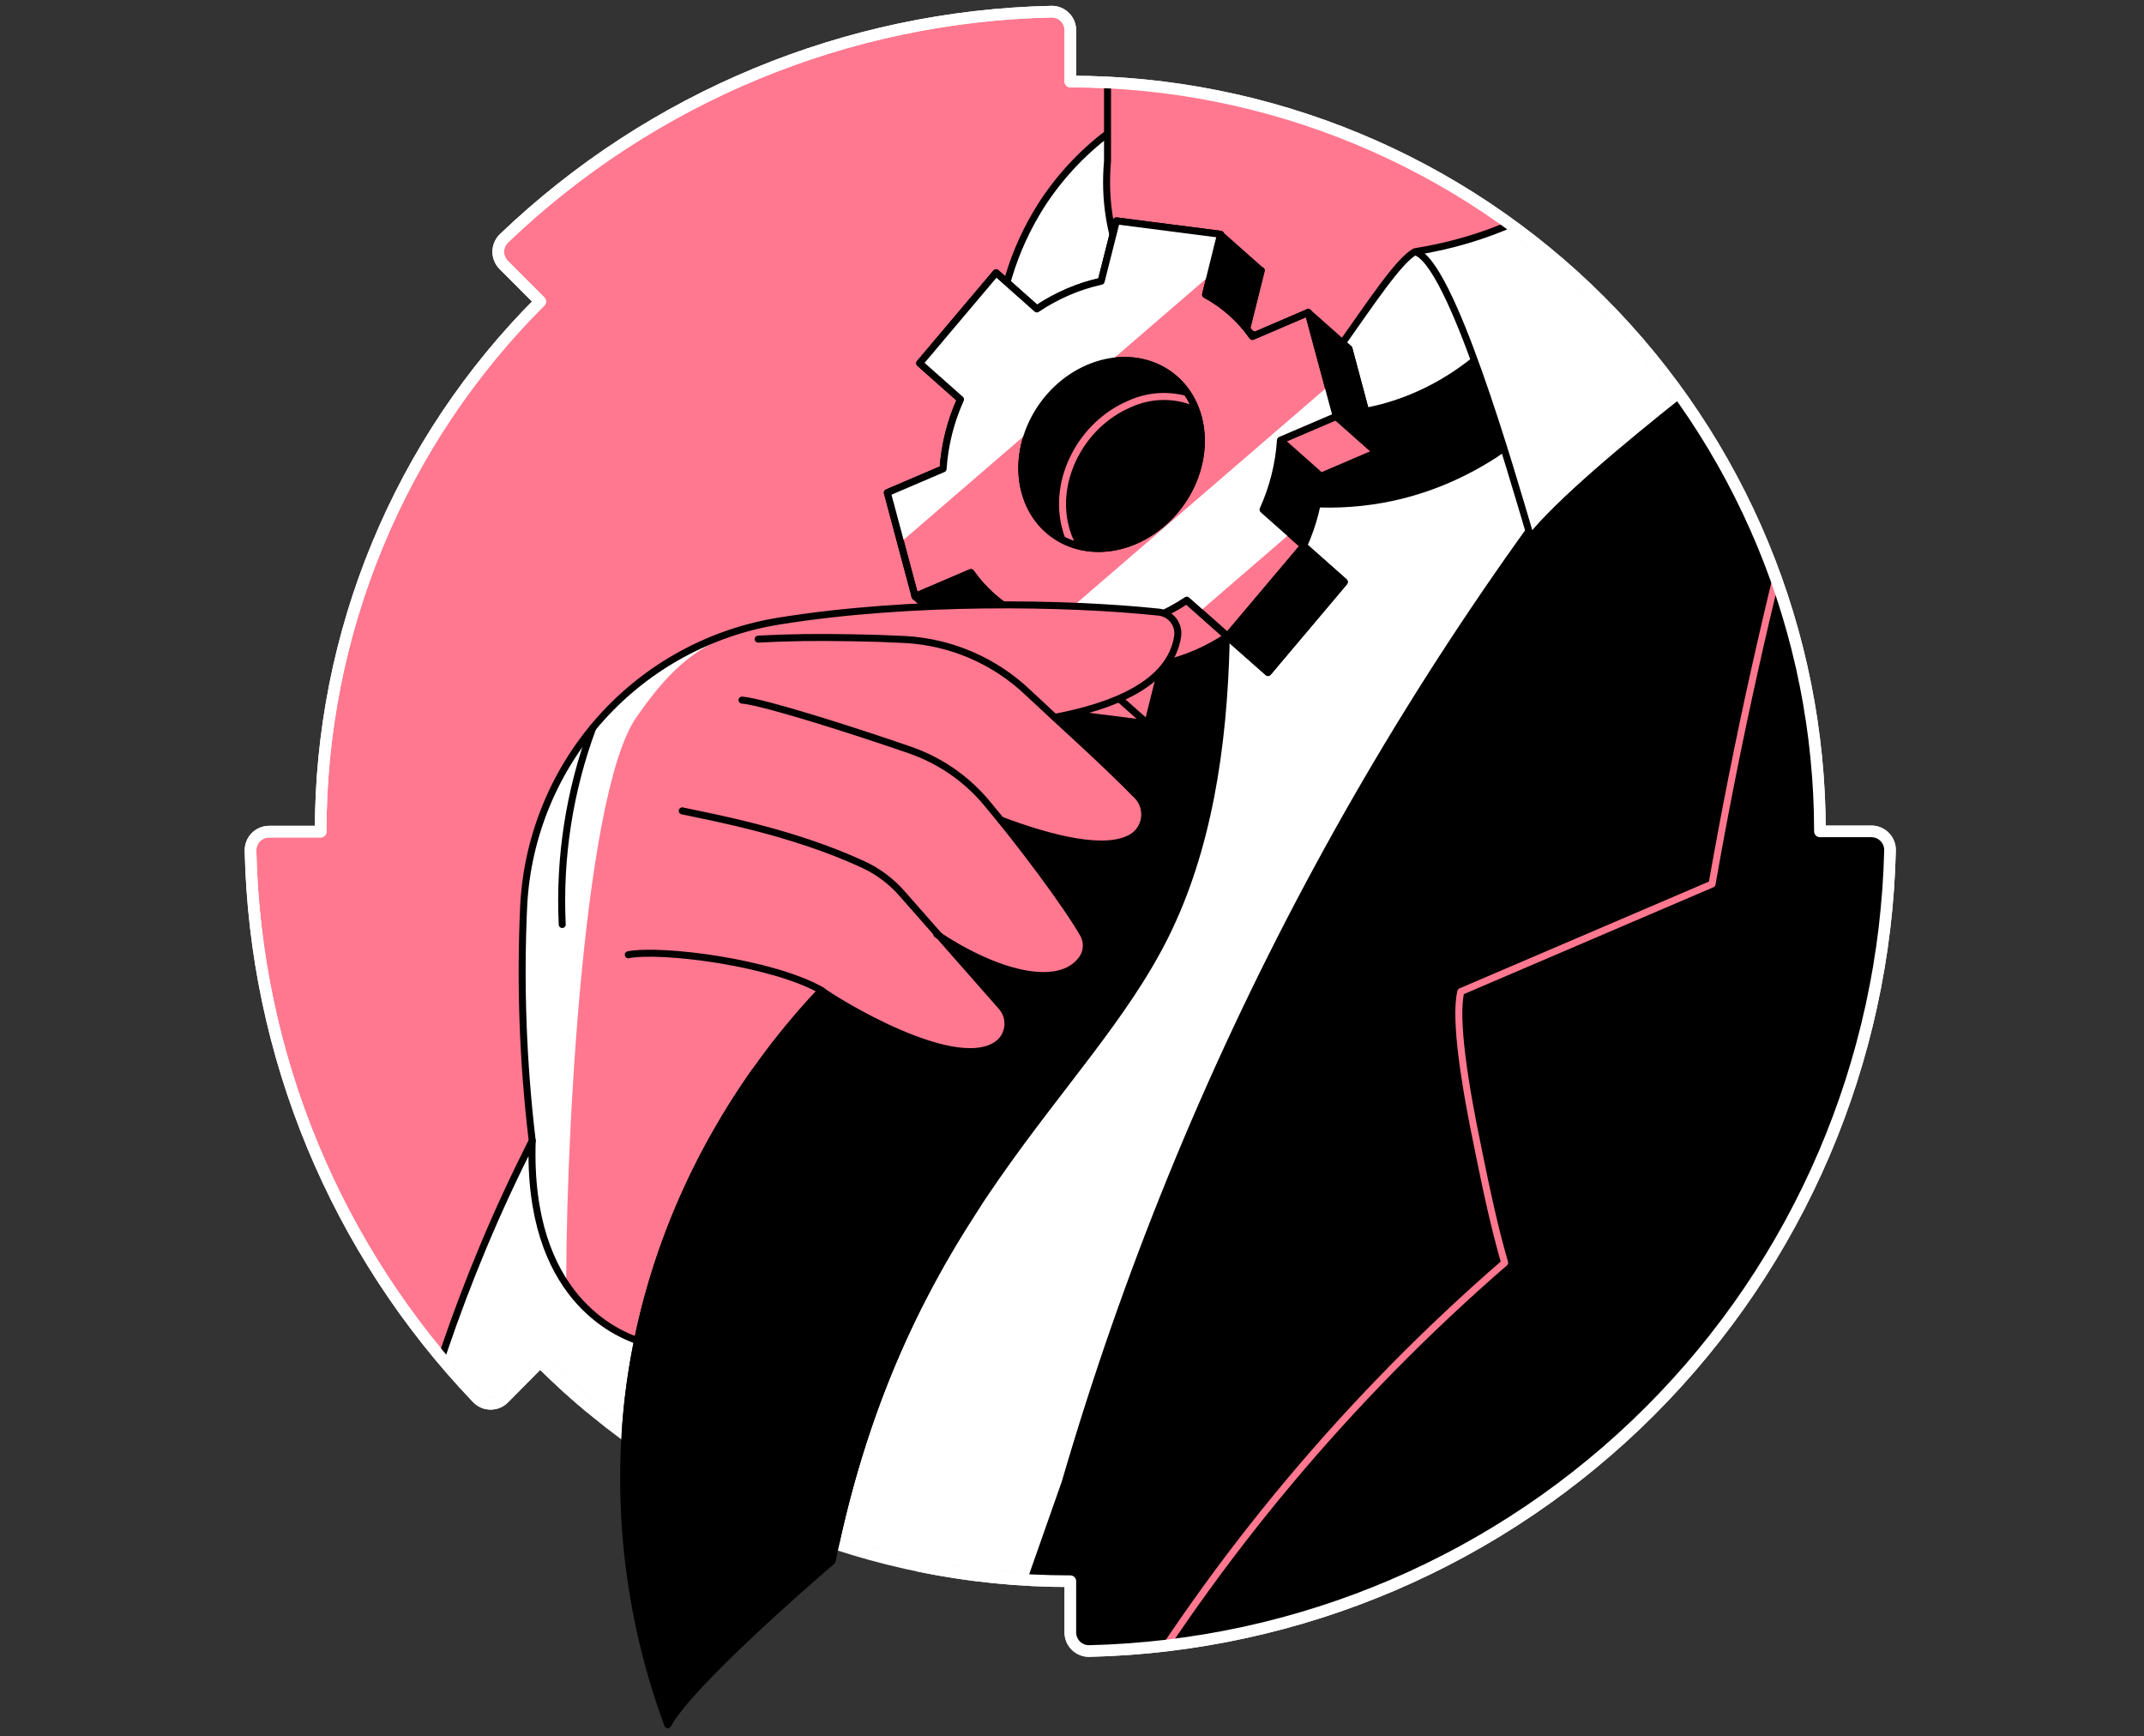
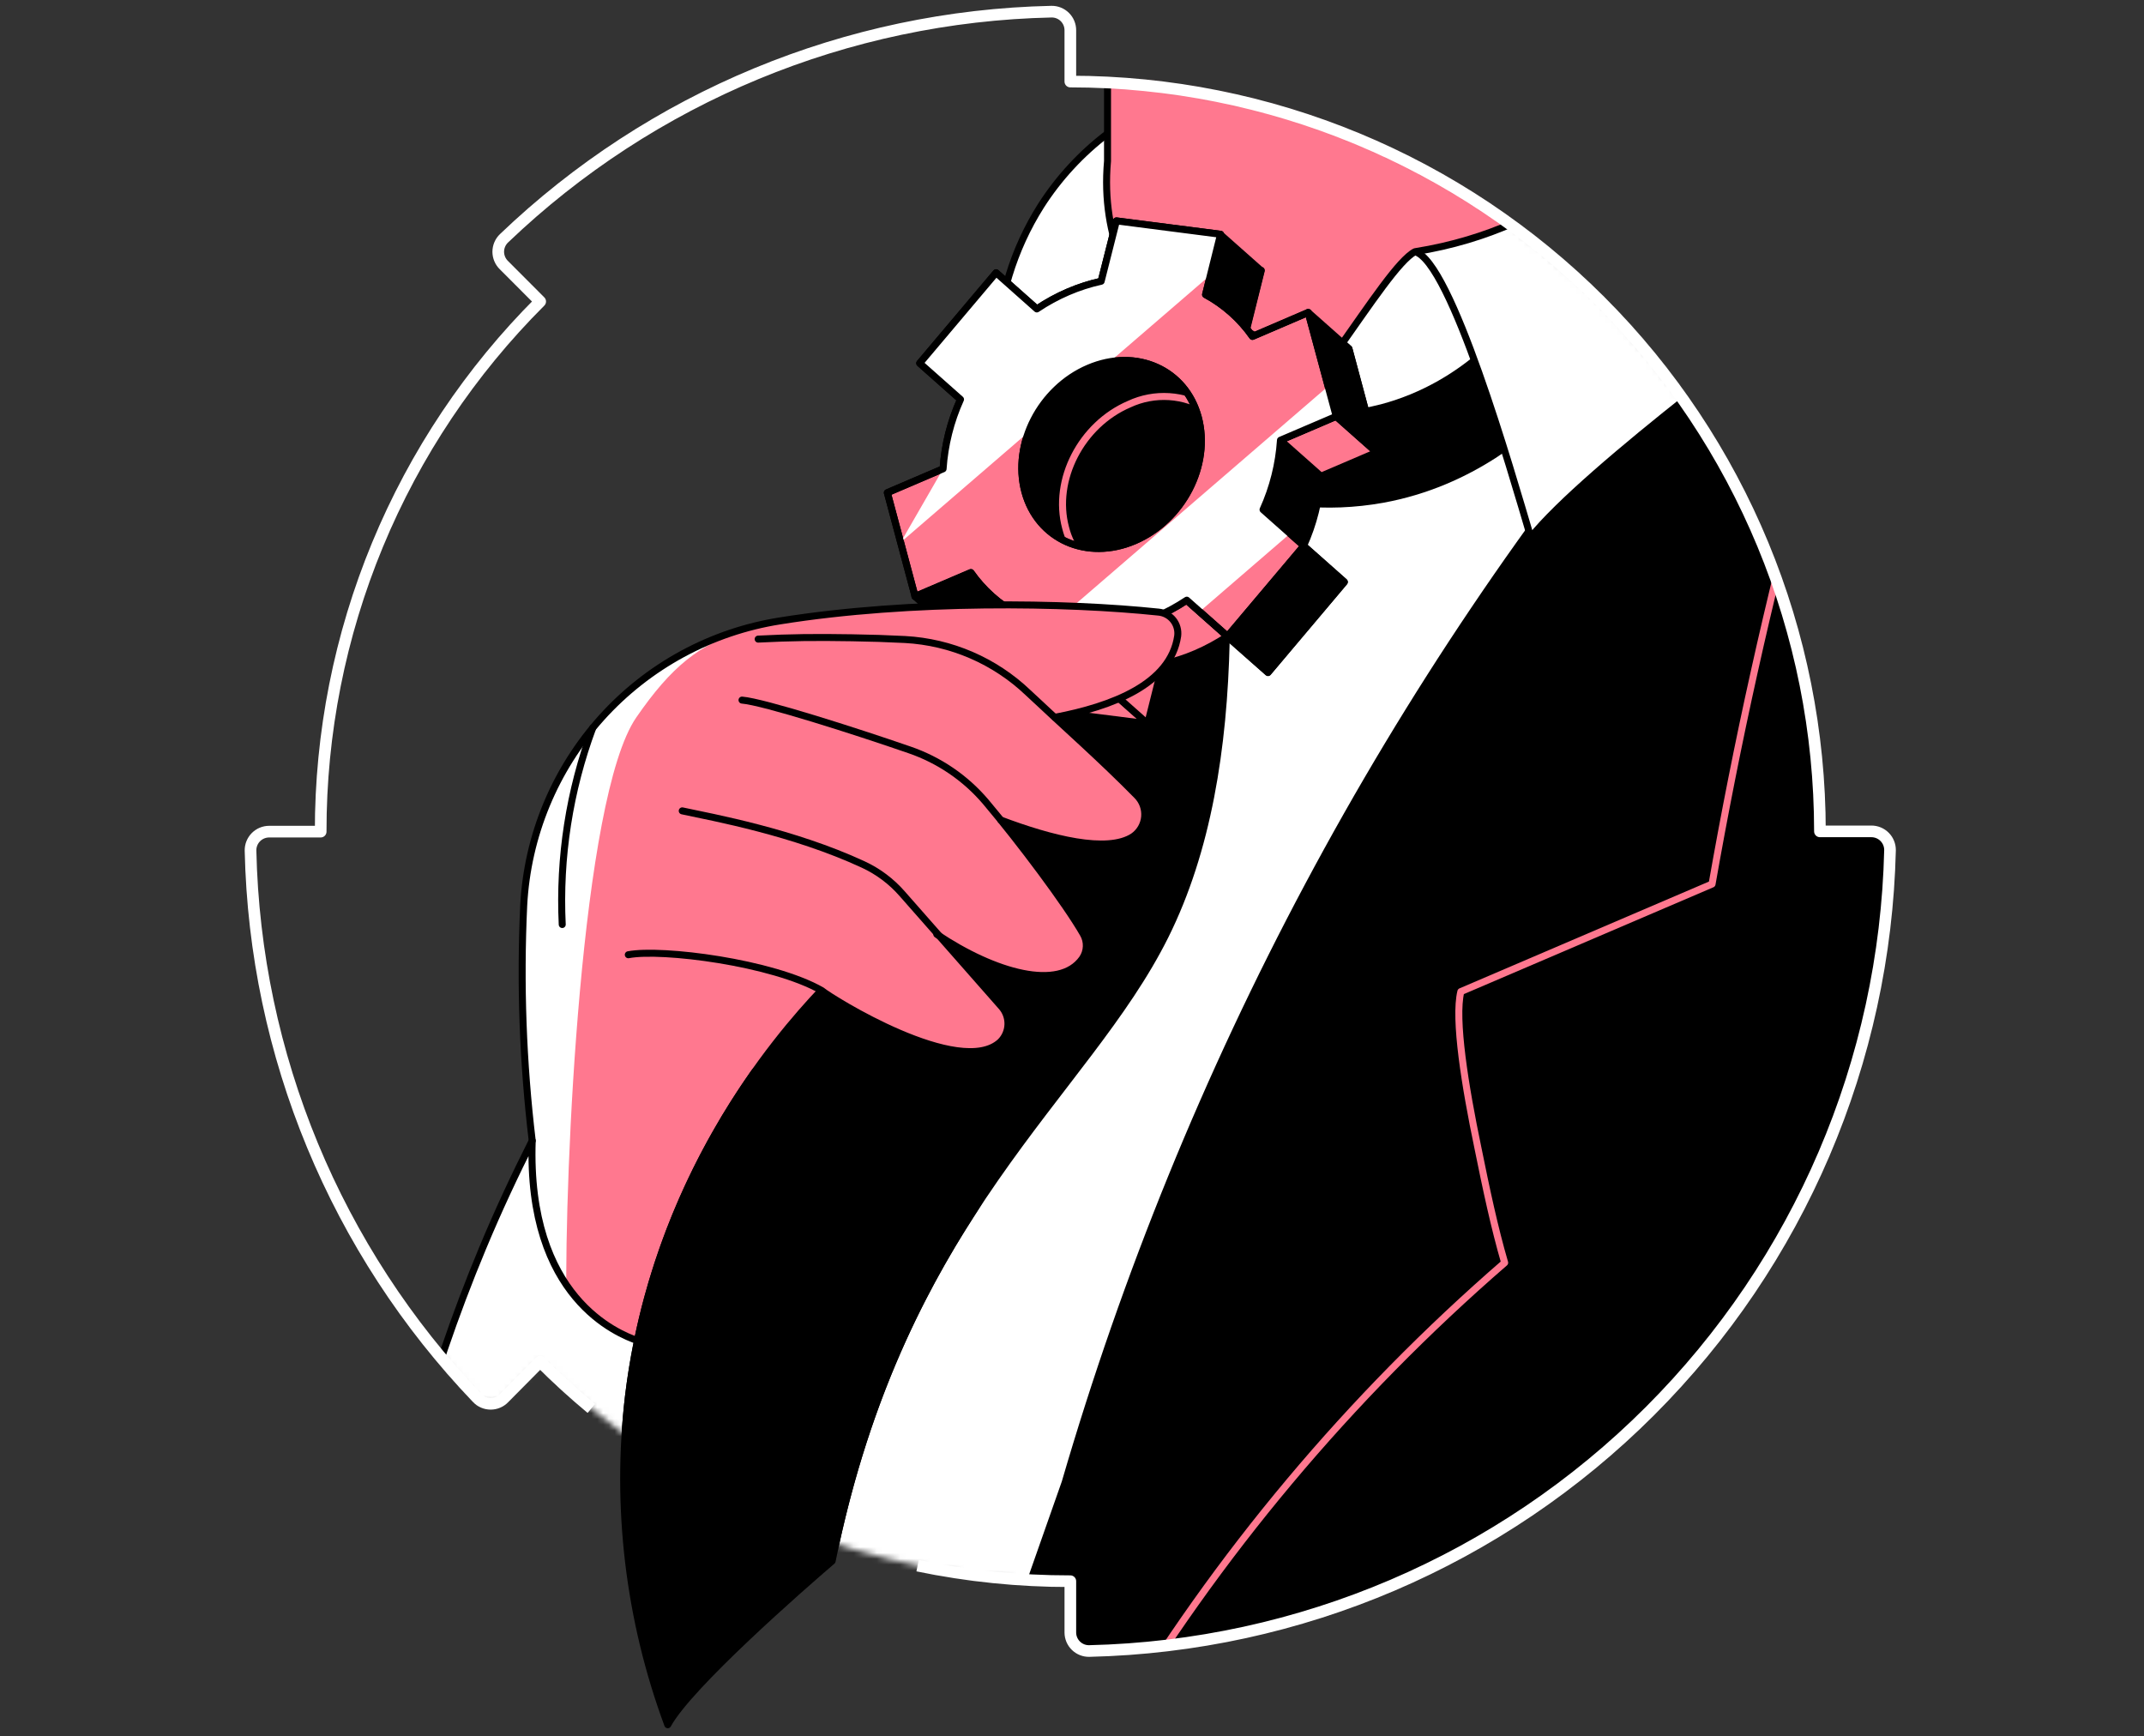
<svg xmlns="http://www.w3.org/2000/svg" width="368" height="298" viewBox="0 0 368 298" fill="none">
  <rect x="0" y="0" width="368" height="298" fill="#333333" stroke="none" />
-   <path d="M92.707 233.688C104.647 245.653 118.834 255.141 134.452 261.607C150.07 268.073 166.811 271.389 183.715 271.365V280.198C183.719 280.616 183.806 281.029 183.97 281.414C184.135 281.799 184.373 282.148 184.672 282.44C184.971 282.733 185.325 282.964 185.713 283.12C186.101 283.276 186.517 283.353 186.935 283.349C223.124 282.513 257.6 267.767 283.2 242.175C308.801 216.583 323.558 182.112 324.406 145.924C324.412 145.5 324.334 145.079 324.176 144.686C324.018 144.293 323.784 143.935 323.486 143.633C323.189 143.331 322.834 143.092 322.443 142.928C322.052 142.765 321.633 142.68 321.209 142.68H312.376C312.373 108.556 298.818 75.83 274.69 51.698C250.563 27.567 217.839 14.005 183.715 13.996V5.198C183.716 4.774 183.633 4.353 183.47 3.962C183.307 3.57 183.068 3.215 182.766 2.917C182.463 2.619 182.105 2.385 181.711 2.227C181.317 2.07 180.896 1.993 180.471 2.001C145.383 2.76 111.853 16.642 86.497 40.908C86.188 41.206 85.942 41.564 85.775 41.959C85.607 42.354 85.52 42.779 85.52 43.209C85.52 43.638 85.607 44.063 85.775 44.458C85.942 44.853 86.188 45.211 86.497 45.509L92.719 51.742C80.756 63.679 71.27 77.862 64.804 93.476C58.338 109.089 55.021 125.827 55.042 142.726H46.198C45.774 142.726 45.354 142.811 44.963 142.974C44.572 143.138 44.218 143.377 43.92 143.679C43.623 143.981 43.388 144.339 43.23 144.732C43.072 145.125 42.994 145.546 43 145.97C43.766 181.056 57.652 214.581 81.92 239.933C82.216 240.244 82.573 240.493 82.968 240.662C83.364 240.832 83.79 240.919 84.22 240.919C84.65 240.919 85.076 240.832 85.471 240.662C85.867 240.493 86.224 240.244 86.52 239.933L92.707 233.688Z" fill="#FF788F" stroke="white" stroke-width="2" stroke-linejoin="round" />
  <mask id="mask0_5231_1424" style="mask-type:alpha" maskUnits="userSpaceOnUse" x="43" y="2" width="282" height="282">
    <path d="M92.707 233.688C104.647 245.653 118.834 255.141 134.452 261.607C150.07 268.073 166.811 271.389 183.715 271.365V280.198C183.719 280.616 183.806 281.029 183.97 281.414C184.135 281.799 184.373 282.148 184.672 282.44C184.971 282.733 185.325 282.964 185.713 283.12C186.101 283.276 186.517 283.353 186.935 283.349C223.124 282.513 257.6 267.767 283.2 242.175C308.801 216.583 323.558 182.112 324.406 145.924C324.412 145.5 324.334 145.079 324.176 144.686C324.018 144.293 323.784 143.935 323.486 143.633C323.189 143.331 322.834 143.092 322.443 142.928C322.052 142.765 321.633 142.68 321.209 142.68H312.376C312.373 108.556 298.818 75.83 274.69 51.698C250.563 27.567 217.839 14.005 183.715 13.996V5.198C183.716 4.774 183.633 4.353 183.47 3.962C183.307 3.57 183.068 3.215 182.766 2.917C182.463 2.619 182.105 2.385 181.711 2.227C181.317 2.07 180.896 1.993 180.471 2.001C145.383 2.76 111.853 16.642 86.497 40.908C86.188 41.206 85.942 41.564 85.775 41.959C85.607 42.354 85.52 42.779 85.52 43.209C85.52 43.638 85.607 44.063 85.775 44.458C85.942 44.853 86.188 45.211 86.497 45.509L92.719 51.742C80.756 63.679 71.27 77.862 64.804 93.476C58.338 109.089 55.021 125.827 55.042 142.726H46.198C45.774 142.726 45.354 142.811 44.963 142.974C44.572 143.138 44.218 143.377 43.92 143.679C43.623 143.981 43.388 144.339 43.23 144.732C43.072 145.125 42.994 145.546 43 145.97C43.766 181.056 57.652 214.581 81.92 239.933C82.216 240.244 82.573 240.493 82.968 240.662C83.364 240.832 83.79 240.919 84.22 240.919C84.65 240.919 85.076 240.832 85.471 240.662C85.867 240.493 86.224 240.244 86.52 239.933L92.707 233.688Z" fill="#FF788F" />
  </mask>
  <g mask="url(#mask0_5231_1424)">
    <path d="M110.315 247.811C114.608 252.102 119.197 256.088 124.047 259.737C129.843 264.107 135.999 267.977 142.449 271.307L186.98 300.198L303.439 103.991L273.663 66.601L236.308 32.95L212.214 85.049L203.013 94.871L110.315 247.811Z" fill="white" />
    <path d="M261.921 51.546C259.311 55.25 251.318 65.566 237.068 69.373C232.107 70.67 226.952 71.06 221.852 70.523L209.764 58.919L198.079 53.168H178.252L169.051 67.567L171.225 86.038L188.062 96.906L211.432 90.121L222.841 86.854C227.693 87.343 232.59 87.153 237.39 86.291C253.008 83.462 263.221 74.169 267.545 69.672C265.644 63.645 263.769 57.604 261.921 51.546Z" fill="black" />
    <path d="M198.448 21.402L190.098 22.932C185.594 26.355 181.729 30.544 178.677 35.307C173.935 42.8 171.304 51.434 171.064 60.299L203.002 64.427L198.448 21.402Z" fill="white" stroke="black" stroke-width="1.2" stroke-linecap="round" stroke-linejoin="round" />
    <path d="M342.002 160.047C342.008 159.624 341.93 159.203 341.772 158.811C341.614 158.418 341.379 158.061 341.081 157.76C340.784 157.459 340.429 157.221 340.038 157.059C339.647 156.896 339.228 156.813 338.805 156.815H329.984C330.001 138.445 326.077 120.285 318.476 103.562C310.875 86.838 299.774 71.94 285.923 59.873C238.325 116.814 203.028 182.991 182.254 254.24L172.42 282.199C181.893 284.367 191.581 285.459 201.299 285.453V294.275C201.298 294.698 201.38 295.117 201.543 295.508C201.705 295.899 201.943 296.254 202.244 296.551C202.545 296.849 202.902 297.084 203.295 297.242C203.688 297.4 204.108 297.478 204.531 297.472C240.722 296.642 275.201 281.898 300.802 256.305C326.404 230.711 341.16 196.237 342.002 160.047Z" fill="black" />
    <path d="M234.009 37.538L242.876 43.197C249.063 44.876 259.276 80.541 262.749 92.237C271.881 80.736 308.431 53.548 317.069 47.694L285.027 18.941L234.009 37.538Z" fill="white" stroke="black" stroke-width="1.2" stroke-linecap="round" stroke-linejoin="round" />
    <path d="M190.098 4.404V27.636C187.728 54.537 212.214 64.439 210.581 81.99C223.497 72.616 237.459 45.992 242.876 43.197C268.615 39.091 280.76 23.254 285.027 18.976L190.098 4.404Z" fill="#FF788F" stroke="black" stroke-width="1.2" stroke-linecap="round" stroke-linejoin="round" />
    <path d="M221.967 63.933C219.871 60.953 217.116 58.497 213.916 56.756L216.493 46.405L198.62 44.105L195.998 54.479C194.05 54.907 192.148 55.519 190.316 56.308C188.434 57.116 186.628 58.094 184.923 59.229L177.964 53.019L164.853 68.533L171.857 74.744C170.155 78.508 169.142 82.548 168.867 86.67L159.298 90.765L164.025 108.534L173.606 104.439C175.699 107.421 178.454 109.878 181.656 111.616L179.08 121.967L196.941 124.267L199.517 113.974C201.469 113.546 203.375 112.934 205.21 112.145C207.092 111.334 208.897 110.357 210.604 109.224L217.643 115.434L230.742 99.908L223.738 93.709C225.441 89.945 226.454 85.905 226.729 81.782L236.309 77.688L231.536 59.896L221.967 63.933ZM201.748 99.022C193.525 102.473 185.084 98.758 182.898 90.569C180.713 82.38 185.59 72.881 193.813 69.43C202.036 65.98 210.478 69.695 212.674 77.884C214.871 86.072 209.972 95.503 201.748 99.022Z" fill="black" stroke="black" stroke-width="1.2" stroke-linecap="round" stroke-linejoin="round" />
    <path d="M168.453 86.832L169.016 91.087L189.937 100.288L189.994 99.138C188.244 98.331 186.698 97.141 185.469 95.656C184.241 94.171 183.362 92.428 182.898 90.558C180.701 82.369 185.589 72.881 193.813 69.362C195.959 68.361 198.323 67.916 200.687 68.069C203.051 68.221 205.338 68.966 207.338 70.236L210.155 68.05L193.226 55.215C192.26 55.526 191.282 55.882 190.316 56.296C188.434 57.105 186.628 58.083 184.922 59.218L180.598 55.376L172.628 59.298L165.888 67.268L166.222 69.776L171.823 74.744C170.12 78.508 169.107 82.548 168.832 86.671L168.453 86.832Z" fill="black" stroke="#FF788F" stroke-width="1.2" stroke-linecap="round" stroke-linejoin="round" />
    <path d="M193.168 102.783L190.339 105.969L189.994 110.017L199.103 115.837L199.563 113.974C201.514 113.546 203.421 112.934 205.256 112.145C207.138 111.334 208.943 110.357 210.65 109.224L203.657 103.025L193.168 102.783Z" fill="#FF788F" stroke="black" stroke-width="1.2" stroke-linecap="round" stroke-linejoin="round" />
    <path d="M173.605 104.462L164.025 108.557L157.032 102.358L161.035 96.044H167.038L173.605 104.462Z" fill="black" stroke="black" stroke-width="1.2" stroke-linecap="round" stroke-linejoin="round" />
    <path d="M172.122 115.733L179.114 121.944L196.987 124.209L189.994 118.01L172.122 115.733Z" fill="#FF788F" stroke="black" stroke-width="1.2" stroke-linecap="round" stroke-linejoin="round" />
    <path d="M192.57 107.717L199.563 113.916L196.987 124.209L189.994 118.01L192.57 107.717Z" fill="#FF788F" stroke="black" stroke-width="1.2" stroke-linecap="round" stroke-linejoin="round" />
    <path d="M210.65 109.178L217.642 115.377L230.742 99.851L223.75 93.652L210.65 109.178Z" fill="black" stroke="black" stroke-width="1.2" stroke-linecap="round" stroke-linejoin="round" />
    <path d="M219.736 75.526L226.728 81.725L236.297 77.631L229.304 71.432L219.736 75.526Z" fill="#FF788F" stroke="black" stroke-width="1.2" stroke-linecap="round" stroke-linejoin="round" />
    <path d="M224.543 53.628L231.536 59.827L236.297 77.631L229.305 71.432L224.543 53.628Z" fill="black" stroke="black" stroke-width="1.2" stroke-linecap="round" stroke-linejoin="round" />
    <path d="M207.383 41.828L209.454 40.241L216.446 46.44L213.858 56.756L203.853 54.721L207.383 41.828Z" fill="black" stroke="black" stroke-width="1.2" stroke-linecap="round" stroke-linejoin="round" />
    <path d="M214.974 57.734C212.882 54.752 210.126 52.295 206.924 50.558L209.5 40.207L191.627 37.907L189.005 48.269C187.057 48.696 185.155 49.309 183.324 50.097C181.45 50.903 179.656 51.881 177.964 53.019L170.971 46.808L157.86 62.335L164.864 68.545C163.162 72.305 162.149 76.341 161.874 80.46L152.305 84.555L157.067 102.358L166.647 98.264C168.74 101.245 171.496 103.702 174.698 105.44L172.122 115.791L189.983 118.091L192.559 107.74C194.53 107.321 196.455 106.712 198.309 105.923C200.191 105.112 201.996 104.135 203.703 103.002L210.696 109.201L223.795 93.675L216.791 87.464C218.494 83.704 219.507 79.668 219.782 75.549L229.35 71.455L224.543 53.628L214.974 57.734ZM194.756 92.812C186.532 96.332 178.091 92.548 175.905 84.37C173.72 76.193 178.597 66.693 186.82 63.174C195.043 59.655 203.485 63.439 205.681 71.627C207.878 79.816 202.979 89.293 194.756 92.812V92.812Z" fill="#FF788F" stroke="black" stroke-width="1.2" stroke-linecap="round" stroke-linejoin="round" />
-     <path d="M186.82 63.174C187.99 62.677 189.213 62.318 190.466 62.104L207.717 47.234L209.465 40.253L191.593 37.952L189.005 48.269C187.057 48.696 185.155 49.309 183.324 50.097C181.45 50.903 179.656 51.881 177.964 53.019L170.971 46.808L157.86 62.334L164.864 68.545C163.162 72.305 162.149 76.341 161.874 80.46L152.305 84.554L154.606 93.065L176.618 74.088C177.505 71.681 178.864 69.475 180.616 67.6C182.368 65.726 184.477 64.221 186.82 63.174V63.174Z" fill="white" />
+     <path d="M186.82 63.174C187.99 62.677 189.213 62.318 190.466 62.104L207.717 47.234L209.465 40.253L191.593 37.952L189.005 48.269C187.057 48.696 185.155 49.309 183.324 50.097C181.45 50.903 179.656 51.881 177.964 53.019L170.971 46.808L157.86 62.334L164.864 68.545C163.162 72.305 162.149 76.341 161.874 80.46L154.606 93.065L176.618 74.088C177.505 71.681 178.864 69.475 180.616 67.6C182.368 65.726 184.477 64.221 186.82 63.174V63.174Z" fill="white" />
    <path d="M216.745 87.441C218.448 83.681 219.461 79.645 219.735 75.526L229.304 71.432L227.936 66.314L172.547 114.077L172.133 115.745L189.994 118.045L192.57 107.694C194.541 107.275 196.466 106.666 198.321 105.877C200.202 105.066 202.007 104.089 203.715 102.956L205.946 104.934L221.461 91.547L216.745 87.441Z" fill="white" />
    <path d="M214.974 57.734C212.882 54.752 210.126 52.295 206.924 50.558L209.5 40.207L191.627 37.907L189.005 48.269C187.057 48.696 185.155 49.309 183.324 50.097C181.45 50.903 179.656 51.881 177.964 53.019L170.971 46.808L157.86 62.335L164.864 68.545C163.162 72.305 162.149 76.341 161.874 80.46L152.305 84.555L157.067 102.358L166.647 98.264C168.74 101.245 171.496 103.702 174.698 105.44L172.122 115.791L189.983 118.091L192.559 107.74C194.53 107.321 196.455 106.712 198.309 105.923C200.191 105.112 201.996 104.135 203.703 103.002L210.696 109.201L223.795 93.675L216.791 87.464C218.494 83.704 219.507 79.668 219.782 75.549L229.35 71.455L224.543 53.628L214.974 57.734ZM194.756 92.812C186.532 96.332 178.091 92.548 175.905 84.37C173.72 76.193 178.597 66.693 186.82 63.174C195.043 59.655 203.485 63.439 205.681 71.627C207.878 79.816 202.979 89.293 194.756 92.812V92.812Z" stroke="black" stroke-width="1.2" stroke-linecap="round" stroke-linejoin="round" />
    <path d="M190.788 297.219C208.851 266.963 231.63 239.785 258.264 216.712C256.527 210.766 255.113 204.13 253.664 196.965C251.479 186.499 249.592 174.871 250.742 170.179L293.86 151.72C295.941 139.897 298.333 127.717 301.117 115.227C306.603 90.546 312.928 67.498 319.656 46.164" stroke="#FF788F" stroke-width="1.2" stroke-linecap="round" stroke-linejoin="round" />
    <path d="M88.372 213.055L91.351 195.803C89.696 181.948 89.23 167.977 89.959 154.043C90.663 142.551 95.236 131.636 102.933 123.074C110.63 114.512 120.999 108.808 132.352 106.889C155.238 102.99 182.749 103.439 198.85 105.118C199.339 105.163 199.814 105.307 200.246 105.539C200.678 105.772 201.059 106.09 201.366 106.473C201.673 106.856 201.9 107.297 202.033 107.77C202.165 108.242 202.202 108.737 202.139 109.224C199.908 124.462 167.706 124.554 162.323 125.233L141.035 170.029L110.534 239.622L88.372 213.055Z" fill="#FF788F" />
    <path d="M162.001 103.991C152.285 104.277 142.596 105.183 132.996 106.705C121.453 108.603 110.9 114.373 103.074 123.067C95.248 131.761 90.614 142.86 89.936 154.538C89.24 168.308 89.713 182.113 91.351 195.803L88.372 213.054L97.216 223.635C96.883 201.174 99.746 136.849 109.212 123.128C121.299 105.589 128.855 107.453 162.001 103.991Z" fill="white" />
    <path d="M96.503 158.667C95.952 147.172 97.736 135.686 101.747 124.9" stroke="black" stroke-width="1.2" stroke-linecap="round" stroke-linejoin="round" />
    <path d="M70.89 249.26C74.088 237.309 78.084 225.587 82.851 214.171C85.588 207.604 88.452 201.52 91.35 195.769C90.419 222.773 106.083 228.892 109.464 230.099C110.983 243.556 115.215 246.718 116.768 260.175L70.89 249.26Z" fill="white" stroke="black" stroke-width="1.2" stroke-linecap="round" stroke-linejoin="round" />
    <path d="M205.474 112.628C203.717 113.382 201.897 113.978 200.035 114.411L197.516 124.359C197.483 124.484 197.41 124.594 197.308 124.673C197.206 124.752 197.081 124.795 196.952 124.796H196.883L179.011 122.496C178.898 122.474 178.792 122.427 178.7 122.358L175.779 119.759L141 169.937C133.133 178.241 112.409 202.313 107.889 239.507C105.631 258.605 107.937 277.966 114.617 296C118.263 289.283 137.619 272.365 142.829 267.903C154.905 208.385 186.291 188.143 200 160.599C207.28 145.958 210.052 128.488 210.466 109.925C208.881 110.965 207.212 111.87 205.474 112.628V112.628Z" fill="black" stroke="black" stroke-width="1.2" stroke-linecap="round" stroke-linejoin="round" />
    <path d="M172.984 103.807C181.618 103.797 190.247 104.223 198.838 105.083C199.328 105.127 199.804 105.27 200.237 105.502C200.671 105.734 201.053 106.051 201.361 106.435C201.67 106.818 201.897 107.259 202.031 107.733C202.164 108.206 202.201 108.701 202.139 109.189C199.839 124.428 167.705 124.52 162.323 125.199" fill="#FF788F" />
    <path d="M128.326 109.81C133.95 109.523 139.907 109.396 146.187 109.5C149.3 109.546 152.336 109.646 155.296 109.799C163.211 110.205 170.721 113.428 176.469 118.885C182.691 124.75 188.913 130.19 195.124 136.504C195.605 136.981 195.975 137.558 196.208 138.194C196.44 138.83 196.529 139.509 196.469 140.184C196.409 140.858 196.2 141.511 195.858 142.096C195.516 142.68 195.049 143.182 194.491 143.566C186.222 148.971 159.758 135.676 156.216 133.675C146.187 132.318 135.376 133.675 125.347 132.26" fill="#FF788F" />
    <path d="M127.36 120.15C131.086 120.46 146.567 125.394 156.112 128.695C161.193 130.438 165.71 133.517 169.189 137.608C175.055 144.566 182.99 155.159 185.923 160.277C186.302 160.928 186.488 161.674 186.46 162.428C186.431 163.181 186.189 163.911 185.762 164.532C180.138 172.456 160.207 162.899 149.419 150.386L118.228 149.937" fill="#FF788F" />
    <path d="M111.719 138.011C117.101 139.161 136.158 142.807 148.131 148.362C150.689 149.544 152.97 151.253 154.824 153.376L171.823 172.698C172.594 173.536 173.01 174.64 172.984 175.779C172.958 176.918 172.493 178.002 171.685 178.805C164.784 185.211 142.564 171.318 141.034 170.006C132.558 165.165 118.228 161.404 112.501 162.496" fill="#FF788F" />
    <path d="M130.132 109.684C135.756 109.396 139.907 109.35 146.233 109.454C149.346 109.5 152.382 109.6 155.342 109.753C163.247 110.183 170.739 113.421 176.469 118.885C182.691 124.75 188.913 130.19 195.124 136.504C195.605 136.981 195.975 137.558 196.208 138.194C196.44 138.83 196.529 139.509 196.469 140.184C196.409 140.858 196.2 141.511 195.858 142.096C195.516 142.681 195.049 143.183 194.491 143.566C190.052 146.476 180.356 143.98 171.777 140.737" stroke="black" stroke-width="1.2" stroke-linecap="round" stroke-linejoin="round" />
    <path d="M127.36 120.15C131.086 120.46 146.566 125.394 156.112 128.695C161.193 130.438 165.71 133.517 169.189 137.608C175.054 144.566 182.99 155.159 185.923 160.277C186.302 160.928 186.488 161.674 186.459 162.428C186.431 163.181 186.189 163.911 185.762 164.532C181.805 170.11 170.753 167.028 160.793 160.346" stroke="black" stroke-width="1.2" stroke-linecap="round" stroke-linejoin="round" />
    <path d="M117.101 139.161C122.483 140.311 136.158 142.807 148.153 148.362C150.712 149.544 152.993 151.253 154.847 153.376L171.845 172.698C172.616 173.536 173.033 174.64 173.007 175.779C172.981 176.918 172.516 178.002 171.707 178.805C164.807 185.211 142.587 171.318 141.057 170.006C132.581 165.165 113.582 162.761 107.843 163.853" stroke="black" stroke-width="1.2" stroke-linecap="round" stroke-linejoin="round" />
    <path d="M91.35 195.757C89.749 182.368 89.261 168.87 89.89 155.4C90.514 143.446 95.228 132.07 103.241 123.178C111.254 114.285 122.08 108.417 133.904 106.556C156.469 102.944 183.117 103.393 198.85 105.049C199.339 105.094 199.814 105.238 200.246 105.471C200.678 105.703 201.059 106.021 201.366 106.404C201.673 106.787 201.9 107.228 202.032 107.701C202.165 108.173 202.202 108.668 202.139 109.155C200.92 117.435 190.857 121.242 181.058 123.105" stroke="black" stroke-width="1.2" stroke-linecap="round" stroke-linejoin="round" />
  </g>
  <path d="M148.065 188.001C148.065 188.001 133.946 177.65 129.306 184.273C120.645 196.634 110.832 215.289 107.889 239.507C105.631 258.605 107.937 277.966 114.617 296C118.263 289.283 137.619 272.365 142.829 267.903C148.186 241.497 157.345 222.822 167.075 207.81C179.275 188.987 148.065 188.001 148.065 188.001Z" fill="black" stroke="black" stroke-width="1.2" stroke-linecap="round" stroke-linejoin="round" />
  <path d="M101.5 241.717C98.452 239.182 95.517 236.504 92.707 233.688L86.52 239.933C86.224 240.244 85.867 240.493 85.471 240.662C85.076 240.832 84.65 240.919 84.22 240.919C83.79 240.919 83.364 240.832 82.968 240.662C82.573 240.493 82.216 240.244 81.92 239.933C57.652 214.581 43.766 181.056 43 145.97C42.994 145.546 43.072 145.125 43.23 144.732C43.388 144.339 43.623 143.981 43.92 143.679C44.218 143.377 44.572 143.138 44.963 142.974C45.354 142.811 45.774 142.726 46.198 142.726H55.042C55.021 125.827 58.338 109.089 64.804 93.476C71.27 77.862 80.756 63.679 92.719 51.742L86.497 45.509C86.188 45.211 85.942 44.853 85.775 44.458C85.607 44.063 85.52 43.638 85.52 43.209C85.52 42.779 85.607 42.354 85.775 41.959C85.942 41.564 86.188 41.206 86.497 40.908C111.853 16.642 145.383 2.76 180.471 2.001C180.896 1.993 181.317 2.07 181.711 2.227C182.105 2.385 182.463 2.619 182.766 2.917C183.068 3.215 183.307 3.57 183.47 3.962C183.633 4.353 183.716 4.774 183.715 5.198V13.996C217.839 14.005 250.563 27.567 274.69 51.698C298.818 75.83 312.373 108.556 312.376 142.68H321.209C321.633 142.68 322.052 142.765 322.443 142.928C322.834 143.092 323.189 143.331 323.486 143.633C323.784 143.935 324.018 144.293 324.176 144.686C324.334 145.079 324.412 145.5 324.406 145.924C323.558 182.112 308.801 216.583 283.2 242.175C257.6 267.767 223.124 282.513 186.935 283.349C186.517 283.353 186.101 283.276 185.713 283.12C185.325 282.964 184.971 282.733 184.672 282.44C184.373 282.148 184.135 281.799 183.97 281.414C183.806 281.029 183.719 280.616 183.715 280.198V271.365C174.887 271.378 166.103 270.479 157.5 268.697" stroke="white" stroke-width="2" stroke-linejoin="round" />
</svg>